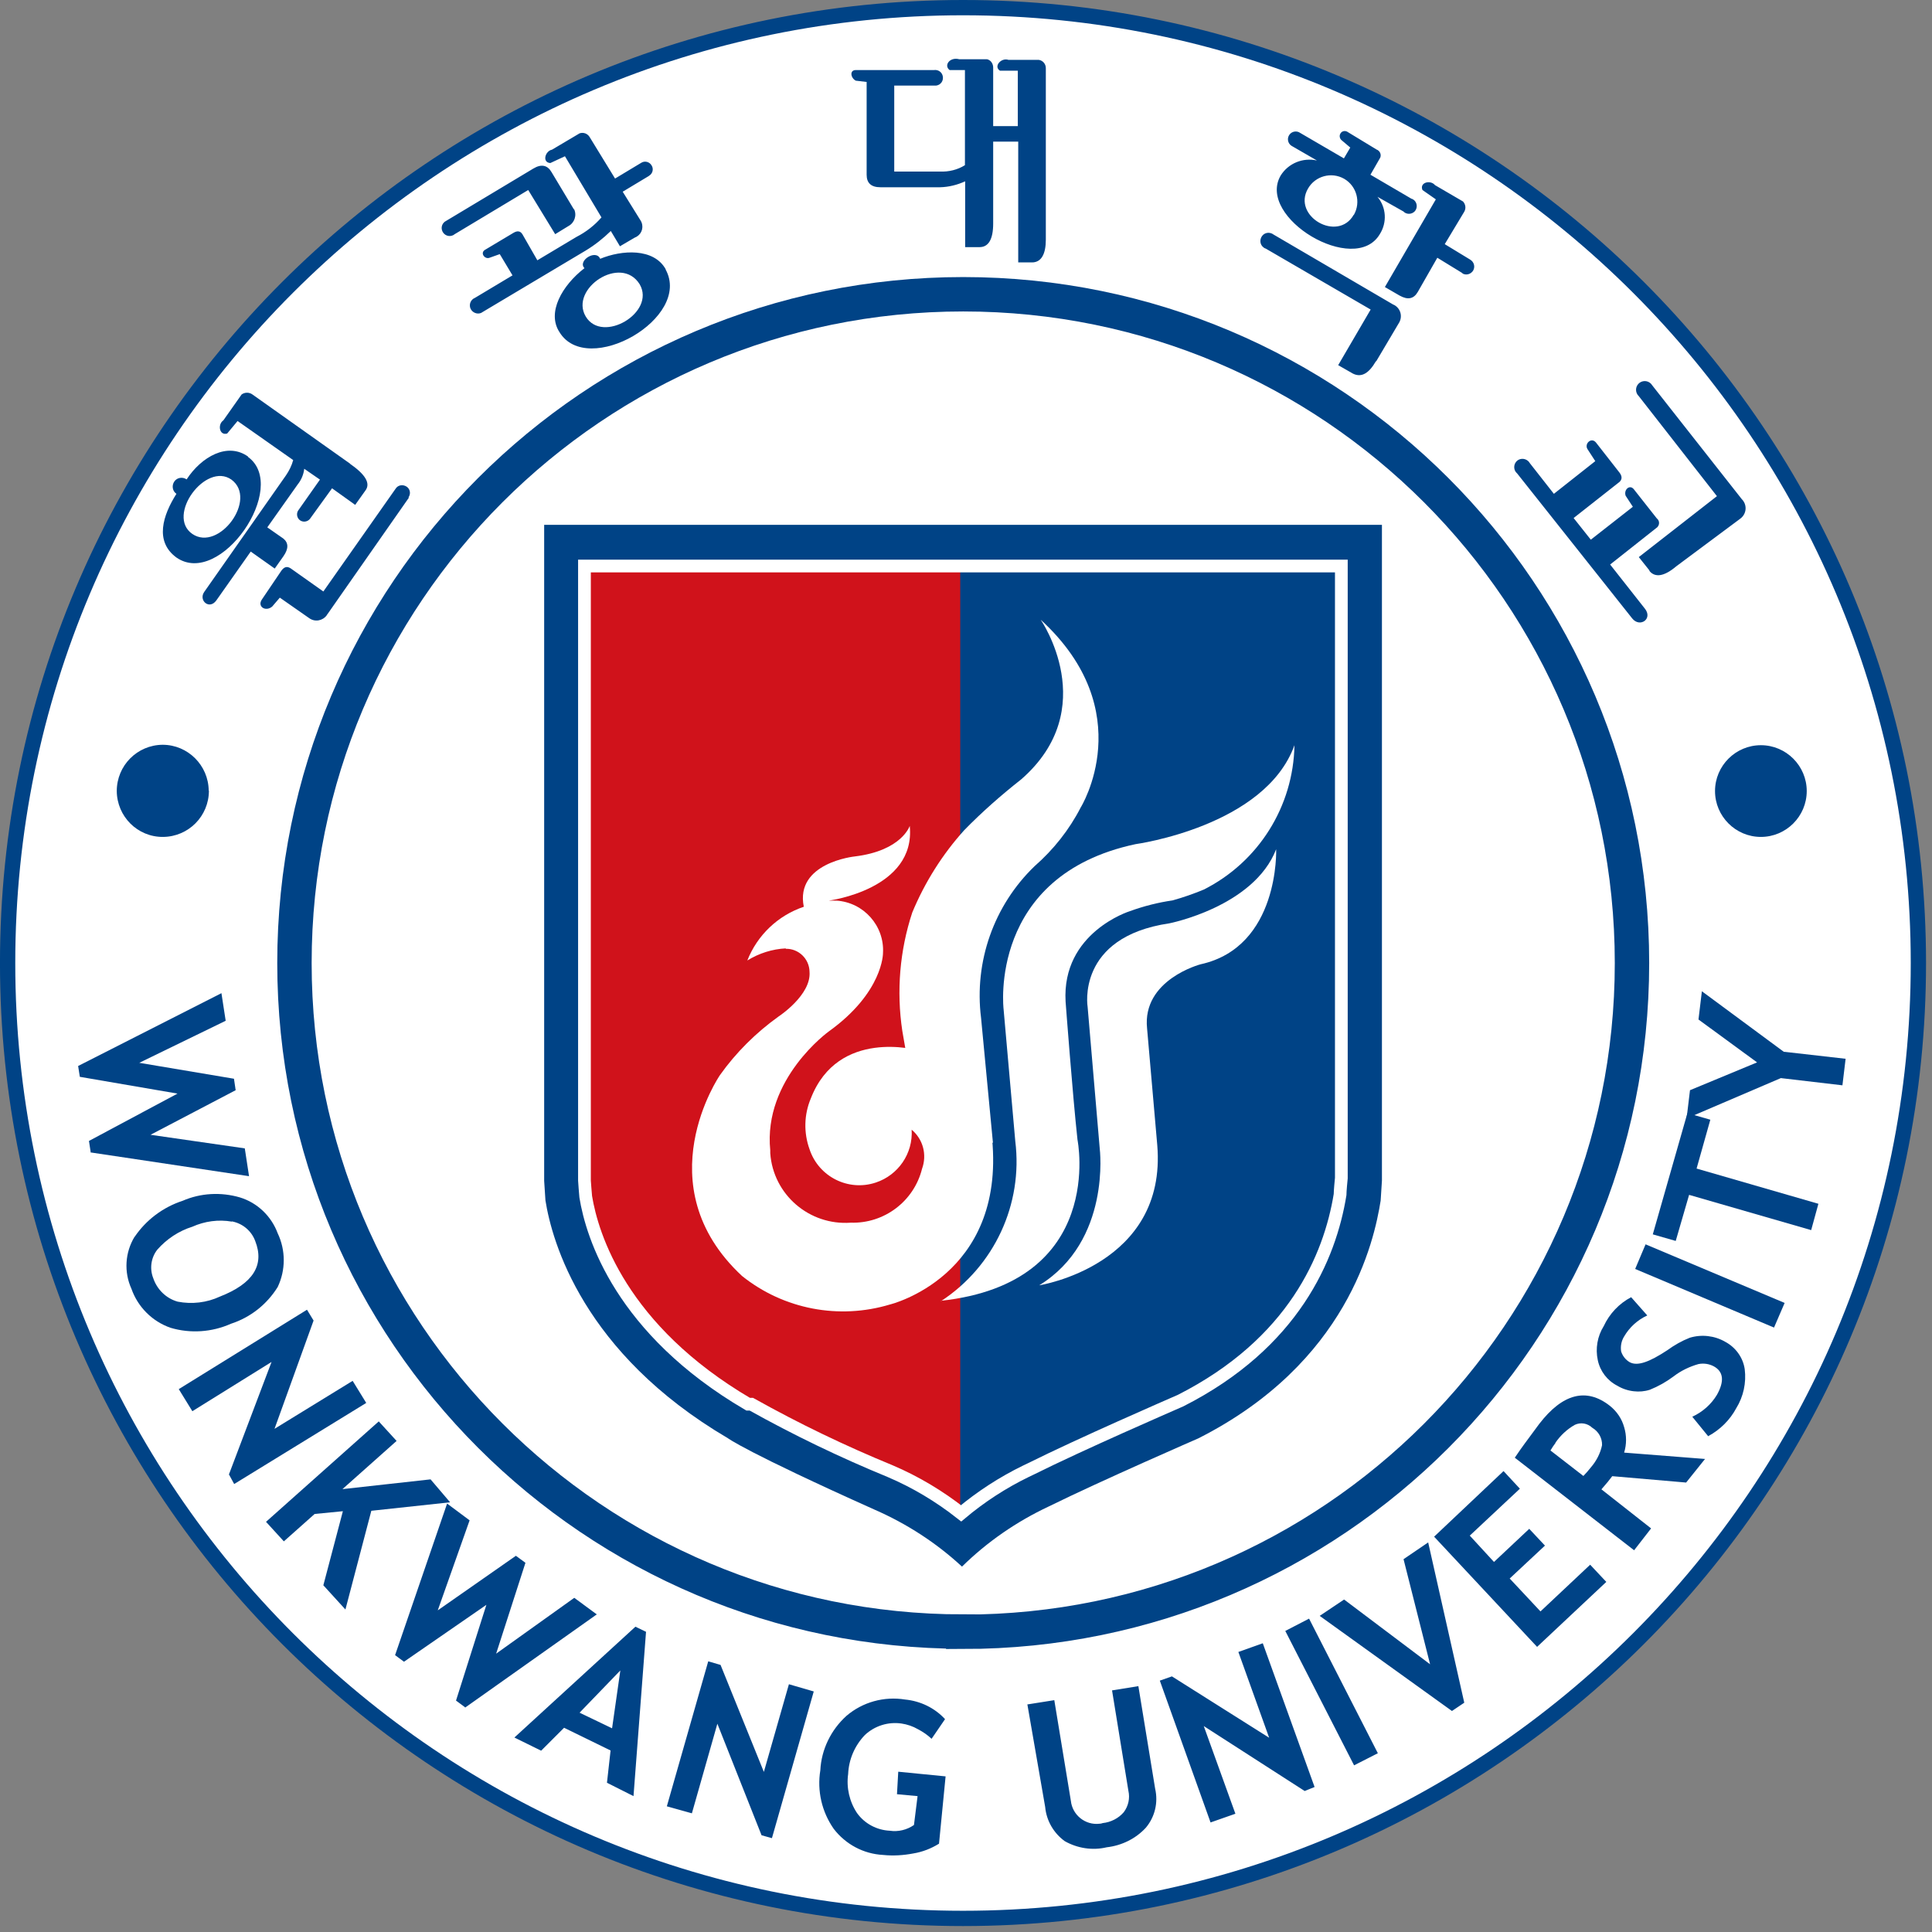
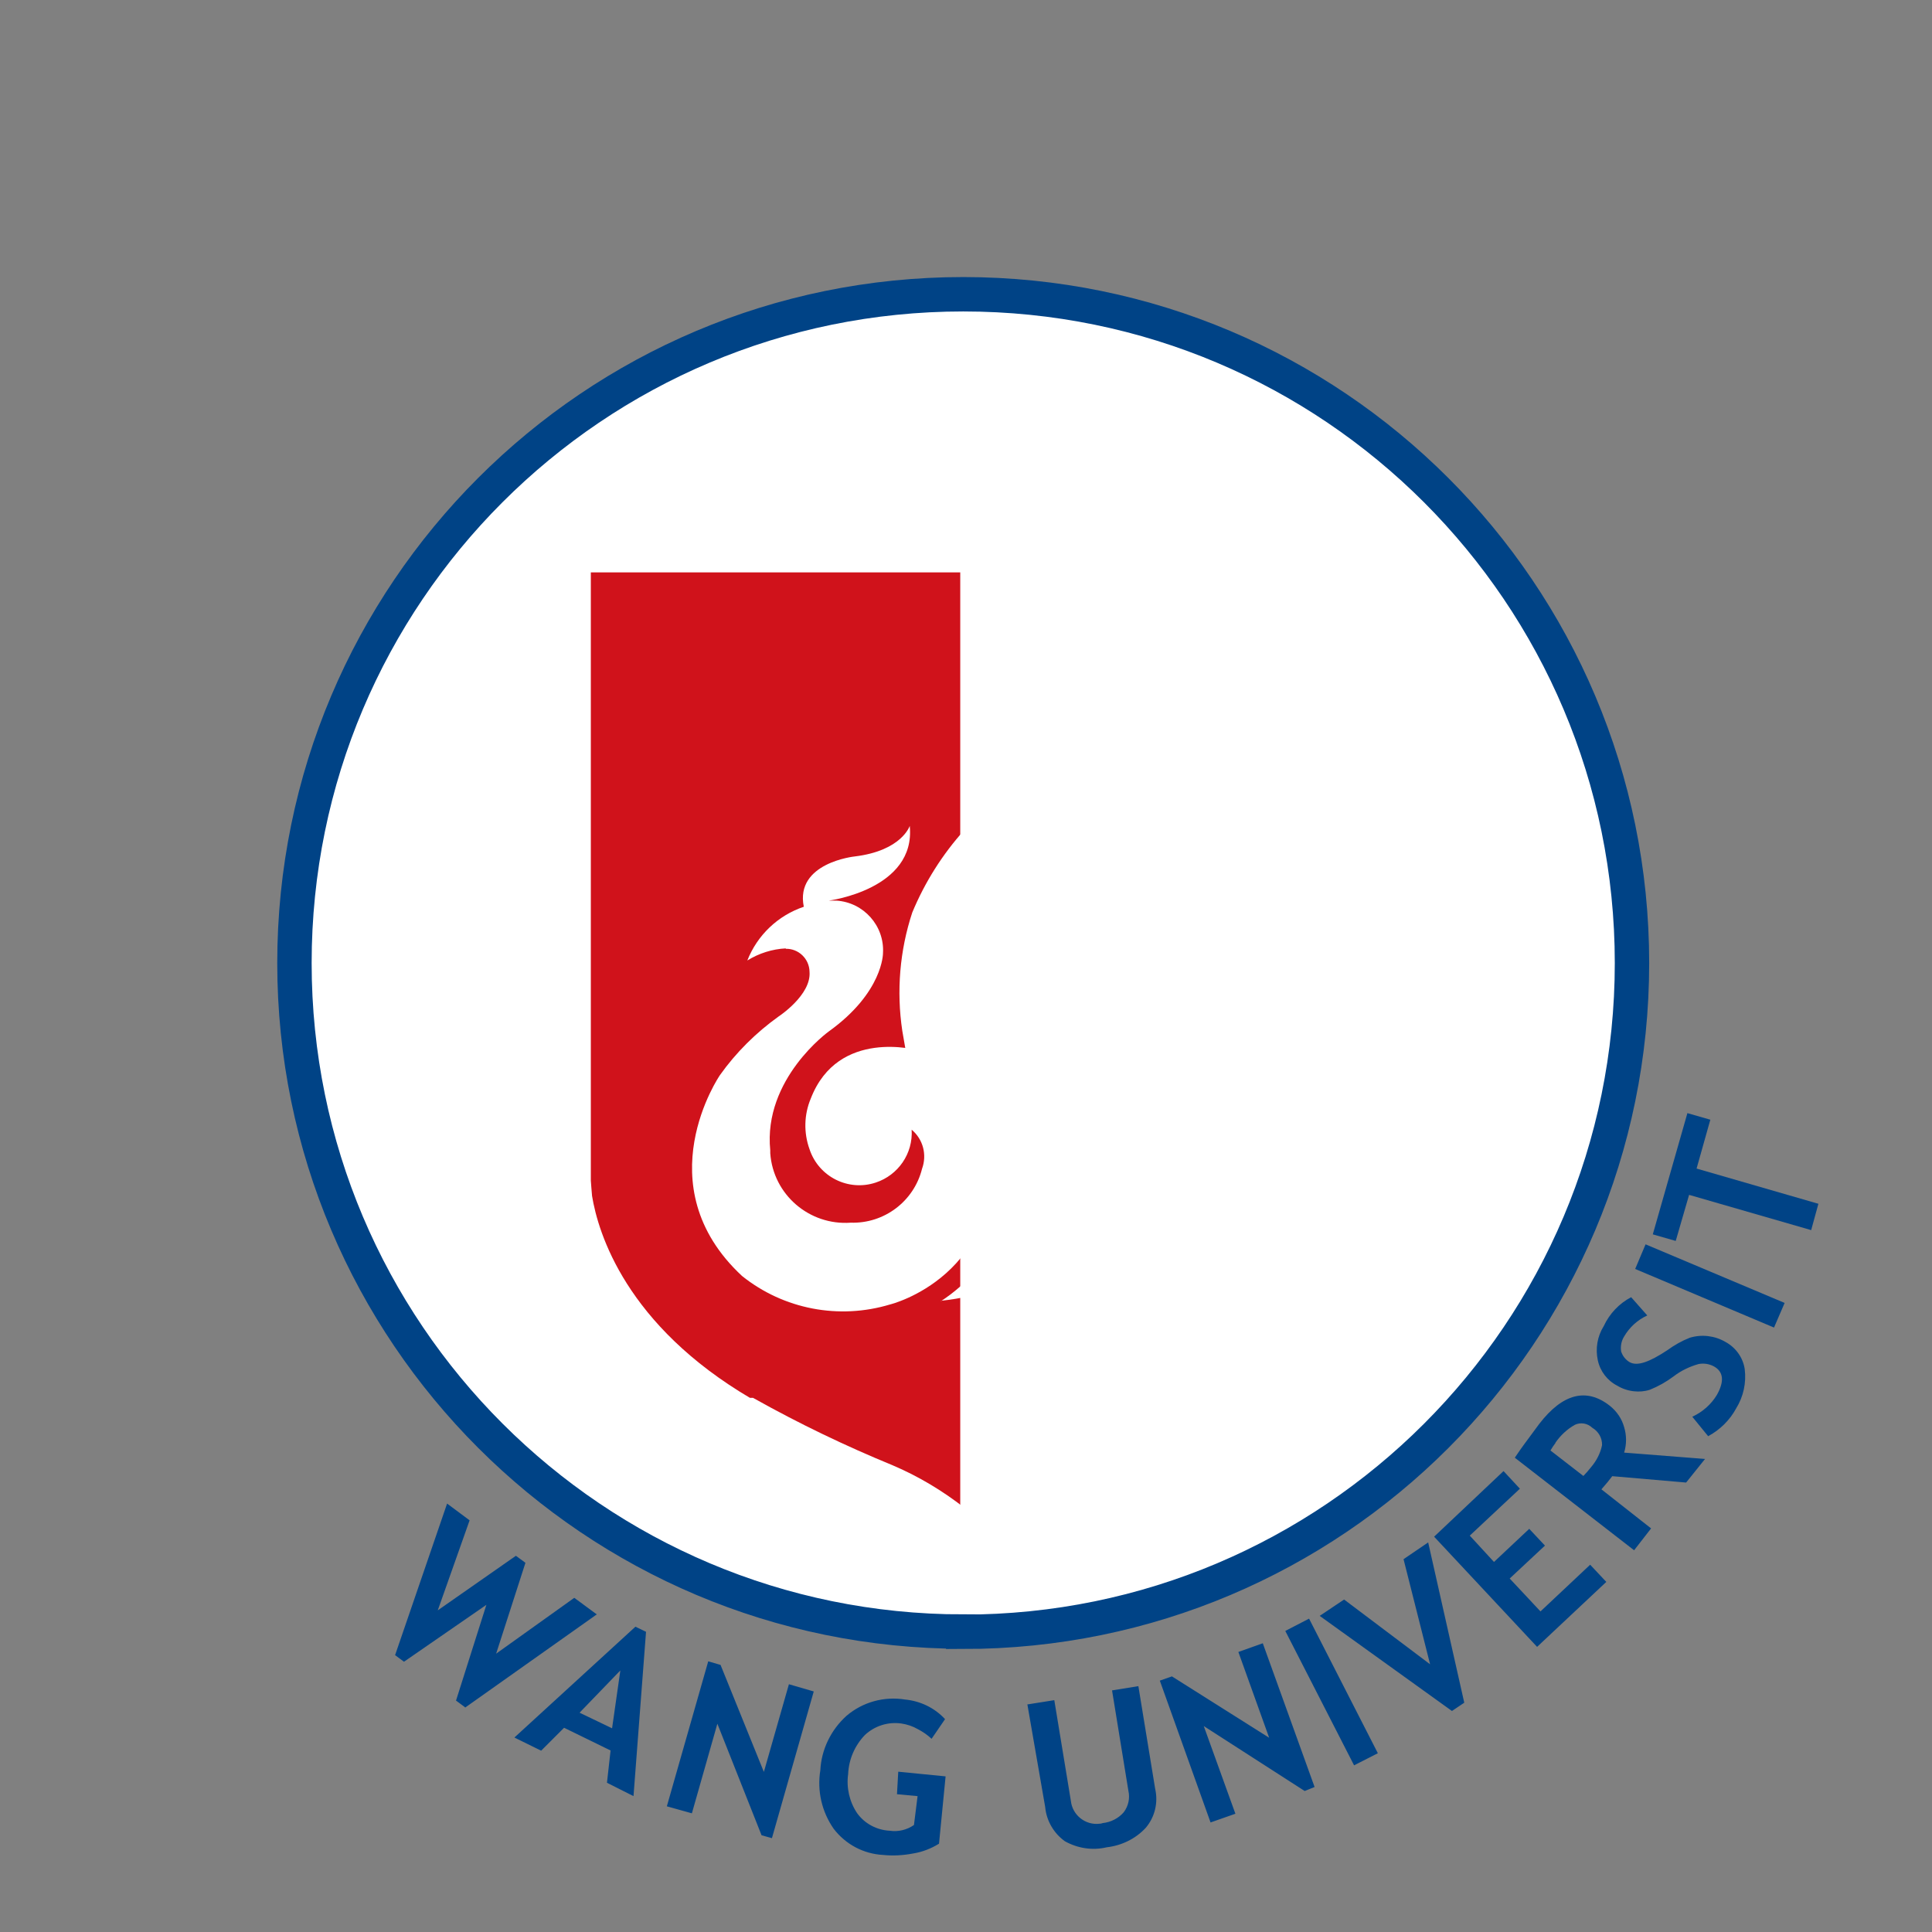
<svg xmlns="http://www.w3.org/2000/svg" width="91" height="91" viewBox="0 0 91 91" fill="none">
  <rect x="0" y="0" width="91" height="91" fill="#808080" stroke="none" />
  <g clip-path="url(#clip0_737_8671)">
-     <path d="M45.359 90.36C70.212 90.36 90.359 70.213 90.359 45.36C90.359 20.507 70.212 0.36 45.359 0.36C20.507 0.36 0.359 20.507 0.359 45.36C0.359 70.213 20.507 90.36 45.359 90.36Z" fill="white" stroke="#004386" stroke-width="0.72" />
    <path d="M45.369 76.86C62.769 76.86 76.869 62.76 76.869 45.36C76.869 27.96 62.769 13.86 45.369 13.86C27.969 13.86 13.869 27.96 13.869 45.36C13.869 62.75 27.979 76.85 45.369 76.85V76.86Z" fill="white" stroke="#004386" stroke-width="1.62" />
-     <path d="M4.27 54.26L4.19 53.74L8.36 51.51L3.76 50.72L3.68 50.21L10.43 46.78L10.63 48.08L6.56 50.06L11.02 50.81L11.1 51.35L7.09 53.45L11.53 54.09L11.73 55.4L4.26 54.28L4.27 54.26ZM10.93 57.53C11.43 57.63 11.84 57.97 12.02 58.45C12.47 59.59 11.92 60.46 10.36 61.07C9.74 61.36 9.04 61.44 8.37 61.31C7.83 61.16 7.4 60.74 7.22 60.21C7.04 59.76 7.11 59.24 7.41 58.86C7.85 58.36 8.42 57.98 9.06 57.78C9.64 57.52 10.29 57.43 10.92 57.54L10.93 57.53ZM6.34 58.25C5.89 58.99 5.83 59.91 6.19 60.7C6.49 61.56 7.17 62.24 8.03 62.54C8.97 62.82 9.98 62.75 10.88 62.35C11.8 62.05 12.57 61.44 13.08 60.62C13.46 59.82 13.46 58.89 13.08 58.09C12.78 57.28 12.12 56.65 11.3 56.4C10.41 56.14 9.45 56.19 8.6 56.56C7.68 56.86 6.88 57.46 6.34 58.26V58.25ZM10.79 69.43L12.79 64.15L9.06 66.47L8.42 65.43L14.46 61.69L14.77 62.2L12.93 67.3L16.61 65.04L17.25 66.08L11.03 69.9L10.78 69.44L10.79 69.43ZM15.23 74.67L16.15 71.18L14.82 71.31L13.37 72.6L12.53 71.68L17.84 66.95L18.68 67.87L16.13 70.14L20.28 69.68L21.2 70.76L17.49 71.16L16.27 75.81L15.24 74.68L15.23 74.67Z" fill="#004386" />
    <path d="M21.899 80.41L21.479 80.1L22.909 75.59L19.029 78.27L18.609 77.96L21.059 70.82L22.119 71.61L20.619 75.85L24.299 73.28L24.749 73.61L23.369 77.89L27.049 75.26L28.109 76.04L21.909 80.43L21.899 80.41ZM28.839 81.41L27.299 80.67L29.219 78.68L28.829 81.41H28.839ZM29.839 84.6L30.429 76.86L29.929 76.62L24.229 81.84L25.489 82.46L26.569 81.38L28.759 82.45L28.589 83.97L29.839 84.6ZM35.869 86.44L33.789 81.19L32.589 85.41L31.409 85.08L33.359 78.25L33.939 78.42L35.979 83.46L37.159 79.33L38.329 79.67L36.359 86.58L35.859 86.44H35.869ZM44.509 80.98L43.879 81.9C43.689 81.72 43.469 81.57 43.239 81.45C42.999 81.31 42.729 81.22 42.459 81.18C41.829 81.09 41.199 81.29 40.739 81.72C40.259 82.22 39.979 82.87 39.949 83.56C39.859 84.2 40.009 84.86 40.369 85.4C40.729 85.9 41.299 86.2 41.909 86.23C42.309 86.29 42.719 86.19 43.049 85.96L43.219 84.6L42.249 84.51L42.309 83.45L44.539 83.67L44.229 86.84C43.859 87.07 43.449 87.23 43.019 87.3C42.549 87.39 42.069 87.42 41.589 87.37C40.669 87.32 39.829 86.87 39.269 86.14C38.709 85.34 38.479 84.35 38.639 83.38C38.689 82.4 39.139 81.48 39.869 80.82C40.629 80.17 41.639 79.89 42.629 80.05C43.349 80.12 44.019 80.44 44.509 80.97V80.98ZM48.399 80.28L49.659 80.08L50.439 84.82C50.509 85.49 51.119 85.98 51.789 85.9C51.839 85.9 51.889 85.89 51.939 85.87C52.319 85.83 52.679 85.65 52.929 85.36C53.149 85.07 53.229 84.7 53.149 84.35L52.379 79.62L53.619 79.42L54.409 84.25C54.559 84.9 54.399 85.58 53.969 86.09C53.489 86.61 52.829 86.93 52.129 87.01C51.459 87.17 50.749 87.06 50.149 86.72C49.629 86.34 49.289 85.76 49.229 85.11L48.389 80.27L48.399 80.28ZM61.439 84.35L56.699 81.3L58.189 85.43L57.019 85.84L54.629 79.16L55.199 78.96L59.779 81.85L58.329 77.81L59.479 77.4L61.919 84.17L61.449 84.36L61.439 84.35ZM63.779 83.15L60.539 76.82L61.659 76.24L64.899 82.58L63.779 83.15ZM68.969 80.2L68.389 80.59L62.159 76.11L63.309 75.34L67.359 78.39L66.109 73.44L67.269 72.65L68.969 80.2ZM69.229 72.33L70.369 73.57L72.029 72.01L72.769 72.8L71.109 74.35L72.559 75.9L74.899 73.7L75.659 74.51L72.399 77.57L67.549 72.38L70.819 69.29L71.589 70.12L69.239 72.32L69.229 72.33ZM73.259 67.96C73.499 67.61 73.809 67.32 74.179 67.11C74.459 66.98 74.779 67.04 74.999 67.25C75.289 67.42 75.469 67.73 75.459 68.07C75.379 68.46 75.189 68.82 74.929 69.12C74.819 69.26 74.699 69.4 74.579 69.52L73.029 68.32C73.099 68.2 73.179 68.08 73.269 67.96H73.259ZM80.319 68.72L76.499 68.42C76.619 68.03 76.619 67.61 76.499 67.22C76.389 66.82 76.149 66.47 75.819 66.21C74.719 65.35 73.599 65.64 72.499 67.07C72.329 67.3 72.099 67.61 71.819 67.99C71.539 68.37 71.389 68.61 71.349 68.66L76.969 73.02L77.769 71.99L75.429 70.15C75.659 69.89 75.829 69.68 75.939 69.53L79.419 69.83L80.309 68.72H80.319ZM80.459 67.65L79.709 66.73C80.189 66.51 80.599 66.15 80.869 65.7C81.229 65.06 81.179 64.61 80.729 64.36C80.509 64.24 80.249 64.2 79.999 64.25C79.579 64.37 79.179 64.56 78.829 64.83C78.479 65.09 78.109 65.3 77.709 65.46C77.459 65.54 77.199 65.56 76.949 65.53C76.679 65.5 76.409 65.41 76.179 65.27C75.709 65.03 75.369 64.59 75.259 64.07C75.139 63.52 75.239 62.94 75.539 62.46C75.809 61.88 76.259 61.4 76.829 61.1L77.589 61.96C77.129 62.17 76.749 62.52 76.499 62.95C76.369 63.16 76.319 63.41 76.359 63.66C76.429 63.87 76.569 64.05 76.759 64.16C77.119 64.36 77.679 64.16 78.529 63.6C78.859 63.36 79.209 63.16 79.589 63.01C80.149 62.84 80.759 62.91 81.259 63.2C81.749 63.46 82.099 63.94 82.179 64.49C82.259 65.13 82.119 65.78 81.779 66.33C81.479 66.89 81.019 67.34 80.469 67.64L80.459 67.65ZM83.559 62.53L77.019 59.77L77.509 58.61L84.059 61.37L83.559 62.53ZM79.909 55.04L85.649 56.7L85.309 57.94L79.559 56.28L78.929 58.45L77.849 58.14L79.479 52.43L80.559 52.74L79.909 55.05V55.04Z" fill="#004386" />
-     <path d="M84.031 49.54L86.931 49.87L86.781 51.12L83.881 50.78L79.441 52.68L79.601 51.35L82.761 50.04L80.001 48.02L80.161 46.69L84.031 49.55V49.54ZM65.091 55.61V24.72H25.631V55.62L25.691 56.54C26.001 58.49 27.461 63.73 34.281 67.74C34.281 67.74 35.131 68.39 41.201 71.11C42.711 71.77 44.101 72.67 45.311 73.79C46.501 72.62 47.881 71.67 49.391 70.96C51.911 69.72 56.441 67.75 56.441 67.75C63.461 64.2 64.721 58.5 65.031 56.55L65.091 55.61Z" fill="#004386" />
-     <path d="M45.279 26.67V71.36C46.2 70.58 47.219 69.92 48.309 69.4L48.539 69.28C50.94 68.1 55.029 66.31 55.599 66.06C60.929 63.36 62.63 59.31 63.109 56.36C63.109 56.21 63.169 55.68 63.169 55.58V26.67H45.27H45.279Z" fill="#004386" />
    <path d="M27.539 26.67V56.32C27.849 58.16 29.199 62.58 35.199 66.09L35.279 66.15H35.339C37.449 67.33 39.629 68.38 41.869 69.3C43.069 69.81 44.199 70.48 45.229 71.29V26.67H27.549H27.539Z" fill="#D0121B" />
    <path d="M27.529 26.67V55.61C27.529 55.7 27.579 56.22 27.589 56.37C27.889 58.21 29.249 62.63 35.239 66.14H35.389C37.499 67.32 39.679 68.37 41.919 69.29C43.119 69.8 44.239 70.47 45.269 71.28C46.199 70.5 47.229 69.83 48.319 69.3L48.549 69.19C50.939 68 55.039 66.22 55.609 65.97C60.929 63.27 62.639 59.22 63.119 56.27C63.119 56.11 63.169 55.58 63.179 55.49V26.66H27.529V26.67Z" stroke="white" stroke-width="0.6" />
-     <path d="M9.84 37.24C9.84 38.44 8.88 39.41 7.68 39.42C6.48 39.43 5.51 38.46 5.5 37.26C5.5 36.06 6.46 35.09 7.66 35.08C8.85 35.08 9.82 36.05 9.83 37.24H9.84ZM85.1 37.26C85.1 38.45 84.13 39.42 82.94 39.42C81.75 39.42 80.78 38.45 80.78 37.26C80.78 36.07 81.75 35.1 82.94 35.1C84.13 35.1 85.1 36.07 85.1 37.26ZM10.9 22.59C12.15 23.51 10.31 26 9.06 25.15C7.81 24.29 9.69 21.74 10.9 22.59ZM11.69 21.51C10.72 20.81 9.49 21.51 8.79 22.58C8.6 22.45 8.34 22.49 8.21 22.68C8.08 22.87 8.12 23.13 8.31 23.26C7.67 24.27 7.27 25.5 8.31 26.26C10.38 27.7 13.64 22.94 11.68 21.52L11.69 21.51ZM16.49 21.84L11.89 18.58C11.74 18.47 11.53 18.47 11.38 18.58L10.52 19.8C10.24 19.99 10.33 20.53 10.7 20.42L11.19 19.83L13.81 21.67C13.74 21.93 13.62 22.17 13.47 22.39L9.62 27.88C9.34 28.28 9.86 28.74 10.19 28.28L11.81 25.98L12.94 26.78L13.35 26.2C13.6 25.84 13.59 25.57 13.35 25.37L12.59 24.84L14.02 22.82C14.19 22.61 14.3 22.35 14.33 22.08L15.07 22.59L14.07 24.01C13.95 24.15 13.97 24.37 14.11 24.49C14.25 24.61 14.47 24.59 14.59 24.45C14.6 24.44 14.61 24.42 14.62 24.41L15.64 23L16.73 23.78L17.2 23.12C17.48 22.77 17.2 22.34 16.48 21.84H16.49ZM19.24 23.43C19.36 23.26 19.32 23.03 19.15 22.92C18.98 22.81 18.75 22.84 18.64 23.01L15.23 27.86L13.69 26.77C13.52 26.66 13.39 26.7 13.26 26.87L12.34 28.23C12.1 28.57 12.51 28.83 12.82 28.57L13.18 28.15L14.57 29.12C14.84 29.31 15.2 29.24 15.39 28.98C15.4 28.96 15.41 28.94 15.43 28.92L19.26 23.44L19.24 23.43ZM30.13 13.39C30.9 14.72 28.37 16.21 27.59 14.91C26.81 13.6 29.25 11.97 30.13 13.39ZM30.57 8.28C30.74 8.18 30.8 7.96 30.69 7.79C30.59 7.62 30.37 7.56 30.2 7.67L28.97 8.41L27.77 6.45C27.67 6.29 27.48 6.22 27.3 6.28L26 7.05C25.68 7.11 25.52 7.65 25.92 7.68L26.61 7.36L28.33 10.24C28 10.62 27.6 10.93 27.15 11.16L25.31 12.26L24.61 11.04C24.51 10.87 24.36 10.86 24.18 10.97L22.84 11.77C22.6 11.92 22.84 12.23 23.06 12.14L23.54 11.97L24.14 12.97L22.37 14.03C22.17 14.11 22.08 14.34 22.16 14.53C22.24 14.72 22.47 14.82 22.66 14.74C22.7 14.72 22.73 14.7 22.76 14.68L27.59 11.8C28.02 11.54 28.41 11.23 28.77 10.88L29.2 11.6L29.9 11.19C30.19 11.08 30.33 10.77 30.22 10.48C30.2 10.43 30.18 10.39 30.15 10.35L29.33 9.03L30.56 8.29L30.57 8.28ZM27.03 9.86L25.98 8.11C25.79 7.78 25.5 7.71 25.12 7.94L21.02 10.4C20.83 10.49 20.75 10.71 20.84 10.9C20.93 11.09 21.15 11.17 21.34 11.08C21.36 11.07 21.38 11.06 21.4 11.04L24.88 8.95L26.15 11.03L26.77 10.65C27.06 10.5 27.18 10.14 27.04 9.85L27.03 9.86ZM31.36 12.69C30.8 11.67 29.28 11.77 28.27 12.19C28.07 11.72 27.19 12.29 27.53 12.63C26.47 13.45 25.75 14.72 26.35 15.64C27.66 17.8 32.61 14.98 31.35 12.69H31.36ZM48.62 12.36H47.96V6.67H46.78V10.53C46.78 11.27 46.56 11.64 46.14 11.64H45.46V8.54C45.09 8.71 44.69 8.81 44.28 8.82H41.47C41.03 8.82 40.82 8.62 40.82 8.23V3.86L40.31 3.8C40.07 3.68 40 3.3 40.31 3.3H43.99C44.19 3.27 44.38 3.4 44.41 3.61C44.44 3.81 44.31 4 44.1 4.03C44.06 4.03 44.02 4.03 43.98 4.03H42.12V8.08H44.27C44.68 8.1 45.1 8 45.45 7.78V3.3H44.73C44.44 3.09 44.73 2.67 45.18 2.79H46.49C46.67 2.83 46.78 3 46.78 3.18V5.94H47.94V3.33H47.1C46.78 3.13 47.16 2.7 47.5 2.82H48.93C49.12 2.85 49.26 3.01 49.26 3.21V11.29C49.26 11.96 49.05 12.36 48.61 12.36H48.62ZM63.76 10.12C63.01 11.43 60.85 10.18 61.61 8.88C61.95 8.29 62.71 8.08 63.31 8.42C63.9 8.76 64.11 9.52 63.77 10.12H63.76ZM68.88 12.88C69.06 12.98 69.28 12.92 69.39 12.74C69.49 12.56 69.43 12.34 69.25 12.23L68.05 11.5L68.97 9.97C69.06 9.81 69.03 9.62 68.91 9.49L67.59 8.72C67.38 8.46 66.85 8.59 67 8.95L67.63 9.39L65.23 13.52L65.92 13.92C66.31 14.14 66.59 14.08 66.78 13.75L67.7 12.14L68.89 12.87L68.88 12.88ZM66.12 9.98C66.27 10.11 66.5 10.1 66.64 9.95C66.77 9.8 66.76 9.57 66.61 9.43C66.57 9.4 66.53 9.37 66.48 9.36L64.55 8.23L64.98 7.48C65.07 7.36 65.04 7.18 64.92 7.09C64.9 7.07 64.88 7.06 64.85 7.05L63.45 6.2C63.33 6.14 63.19 6.18 63.13 6.3C63.07 6.41 63.11 6.55 63.21 6.62L63.6 6.95L63.3 7.46L61.24 6.26C61.07 6.14 60.84 6.19 60.73 6.35C60.61 6.52 60.66 6.75 60.82 6.86C60.84 6.87 60.85 6.88 60.87 6.89L62.03 7.56C61.37 7.41 60.68 7.69 60.32 8.27C59.17 10.25 63.81 13.02 64.99 11.03C65.34 10.48 65.3 9.77 64.88 9.27L66.12 9.97V9.98ZM64.82 17.02L65.91 15.18C66.07 14.88 65.96 14.52 65.66 14.36C65.66 14.36 65.64 14.35 65.63 14.35L59.99 11.05C59.82 10.92 59.58 10.94 59.45 11.11C59.32 11.28 59.34 11.52 59.51 11.65C59.54 11.68 59.58 11.7 59.62 11.71L64.56 14.58L63.03 17.2L63.73 17.6C64.12 17.79 64.47 17.6 64.81 17.01L64.82 17.02ZM77.7 26.88L77.19 26.24L80.87 23.37L77.19 18.66C77.02 18.5 77.02 18.24 77.17 18.08C77.33 17.91 77.59 17.91 77.75 18.06C77.78 18.09 77.8 18.12 77.83 18.16L82.04 23.51C82.28 23.75 82.28 24.13 82.04 24.37C82.02 24.39 81.99 24.41 81.97 24.43L78.96 26.67C78.38 27.16 77.95 27.22 77.68 26.88H77.7ZM71.45 22.29C71.29 22.15 71.28 21.9 71.42 21.74C71.56 21.58 71.81 21.57 71.97 21.71C72.01 21.74 72.03 21.78 72.06 21.82L73.19 23.26L75.14 21.72L74.77 21.15C74.62 20.9 74.95 20.58 75.17 20.84L76.28 22.26C76.41 22.43 76.41 22.58 76.28 22.7L74.12 24.4L74.93 25.42L76.91 23.87L76.57 23.35C76.47 23.06 76.77 22.8 76.96 23.05L78.04 24.42C78.16 24.51 78.18 24.69 78.08 24.81C78.07 24.83 78.05 24.84 78.04 24.85L75.84 26.59L77.47 28.66C77.87 29.15 77.24 29.58 76.88 29.13L71.46 22.3L71.45 22.29Z" fill="#004386" />
    <path d="M37 44.69C37.61 44.67 38.12 45.16 38.13 45.77C38.22 46.87 36.67 47.88 36.67 47.88C35.61 48.64 34.67 49.57 33.91 50.64C33.91 50.64 30.35 55.82 34.95 60.1C36.91 61.67 39.52 62.17 41.93 61.44C41.93 61.44 47.35 60.12 46.73 53.64C46.73 53.64 46.33 50.29 43.23 49.47C43.23 49.47 39.48 48.41 38.19 51.74C37.87 52.5 37.85 53.35 38.13 54.13C38.56 55.43 39.96 56.13 41.25 55.7C42.31 55.35 43.01 54.33 42.94 53.21C43.48 53.66 43.67 54.39 43.43 55.05C43.05 56.58 41.65 57.64 40.07 57.59C38.12 57.73 36.42 56.27 36.28 54.32C36.28 54.27 36.28 54.23 36.28 54.18C35.94 50.81 39.04 48.58 39.04 48.58C41.6 46.74 41.59 44.9 41.59 44.9C41.67 43.61 40.68 42.5 39.39 42.42C39.27 42.42 39.15 42.42 39.04 42.42C39.04 42.42 43.15 41.89 42.85 38.9C42.85 38.9 42.48 40.07 40.26 40.34C40.26 40.34 37.44 40.63 37.86 42.71C36.64 43.12 35.67 44.05 35.2 45.24C35.75 44.9 36.38 44.7 37.02 44.67L37 44.69Z" fill="white" />
    <path d="M43.169 52.28C42.999 51.49 42.499 48.55 42.499 48.55C42.219 46.68 42.379 44.77 42.969 42.98C43.559 41.56 44.389 40.24 45.419 39.1C46.259 38.24 47.159 37.45 48.099 36.71C51.919 33.38 49.019 29.19 49.019 29.19C53.729 33.51 50.899 38.04 50.899 38.04C50.359 39.09 49.619 40.02 48.729 40.8C46.809 42.65 45.879 45.3 46.209 47.94L46.769 53.83L43.169 52.29V52.28Z" fill="white" />
    <path d="M44.31 61.27C52.12 60.43 50.751 53.68 50.751 53.68C50.52 51.56 50.191 47.18 50.191 47.18C50.001 43.92 53.211 42.92 53.211 42.92C53.87 42.68 54.541 42.51 55.23 42.41C55.73 42.27 56.221 42.1 56.7 41.9C59.281 40.6 60.92 37.98 60.971 35.1C59.59 38.93 53.49 39.76 53.49 39.76C46.52 41.24 47.27 47.53 47.27 47.53L47.821 53.75C48.191 56.72 46.831 59.64 44.331 61.28L44.31 61.27Z" fill="white" />
    <path d="M54.509 53.94C54.979 59.6 48.949 60.54 48.949 60.54C52.349 58.45 51.799 54.1 51.799 54.1L51.229 47.43C51.229 47.43 50.669 44.14 55.079 43.49C55.079 43.49 59.059 42.71 60.109 40C60.109 40 60.279 44.6 56.549 45.42C56.549 45.42 53.789 46.14 54.029 48.44L54.509 53.94Z" fill="white" />
  </g>
  <defs>
    <clipPath id="clip0_737_8671">
      <rect width="90.72" height="90.72" fill="white" />
    </clipPath>
  </defs>
</svg>